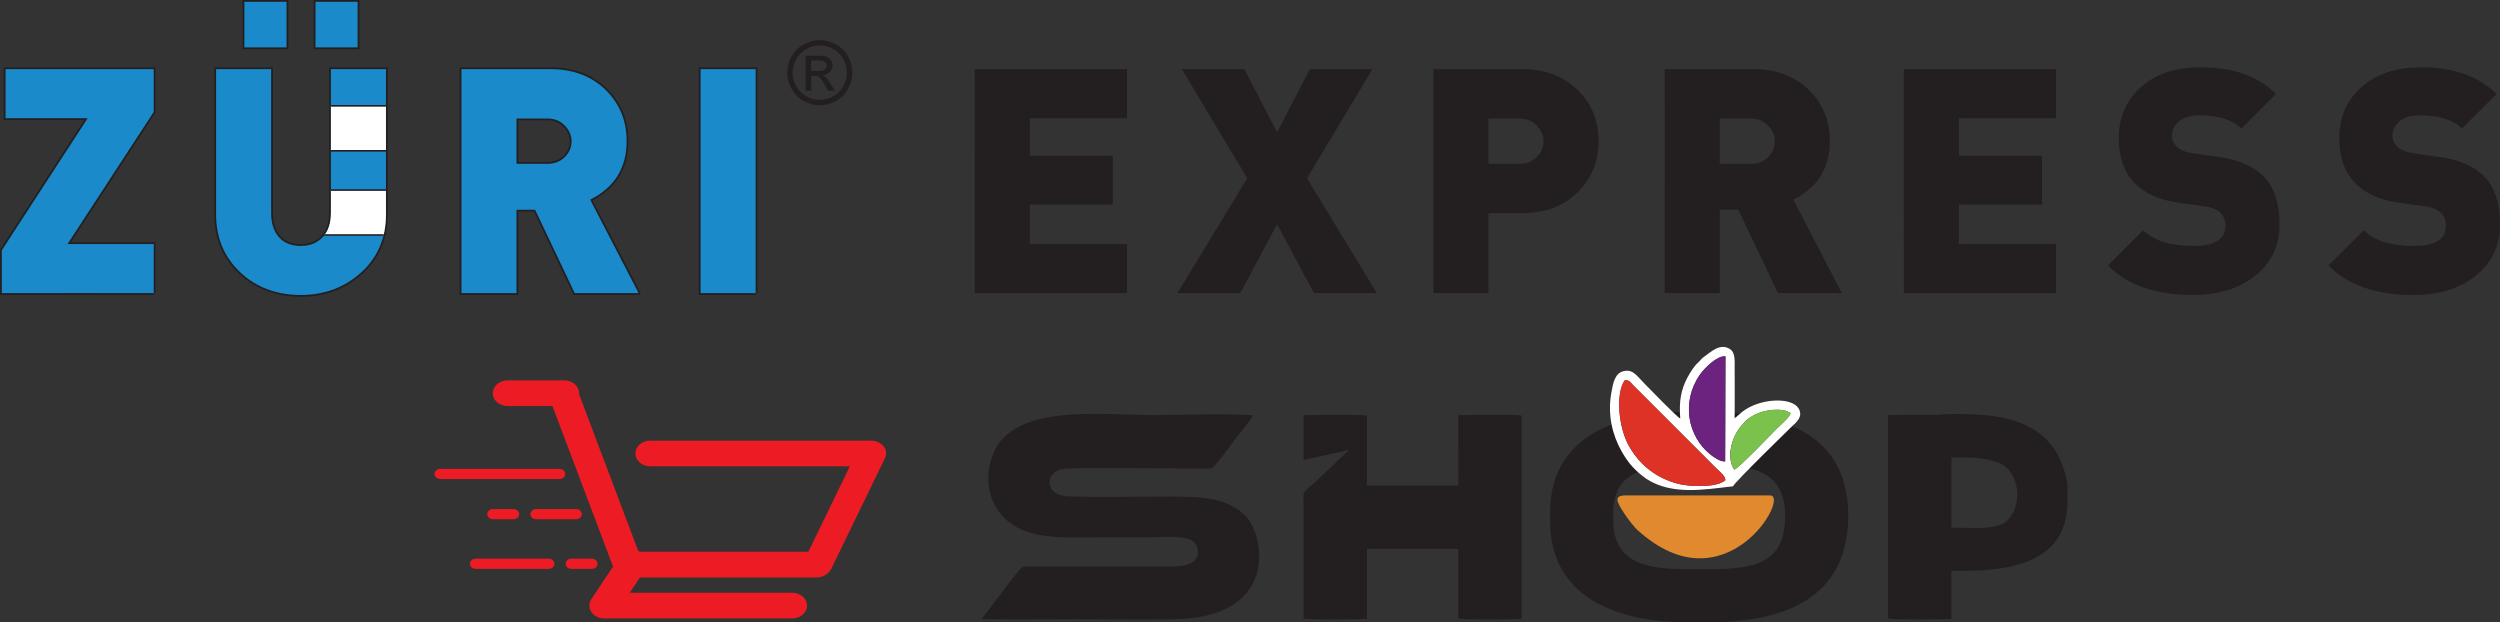
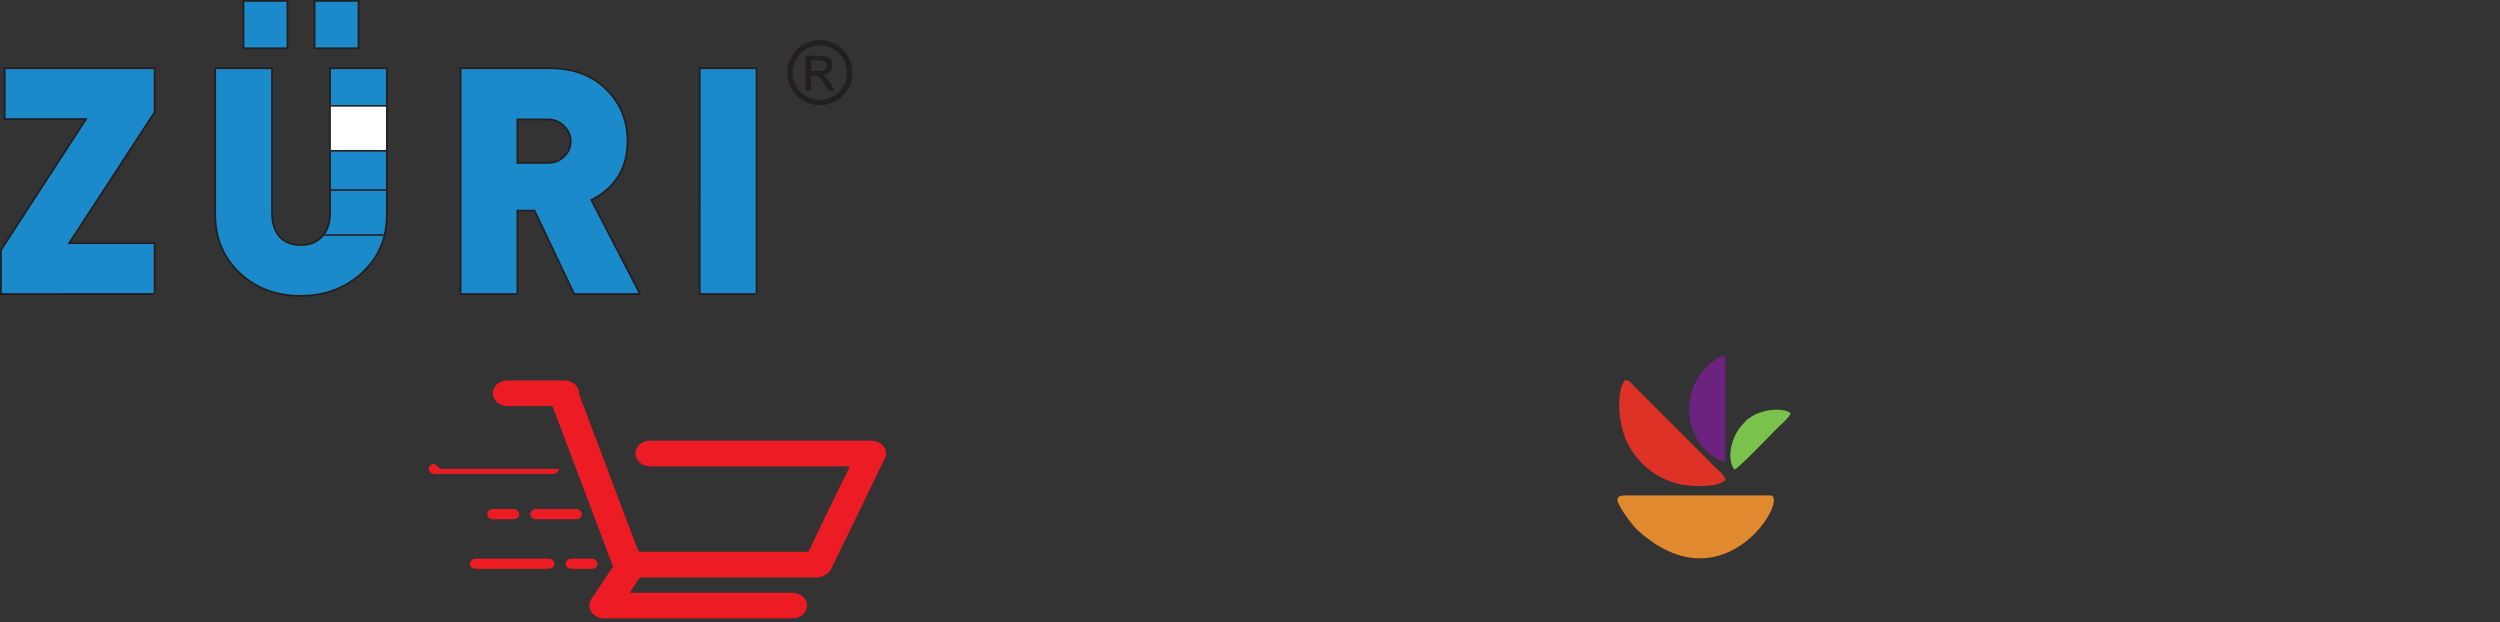
<svg xmlns="http://www.w3.org/2000/svg" id="Layer_1" data-name="Layer 1" viewBox="0 0 993.09 247.24">
  <rect x="0" y="0" width="993.09" height="247.24" fill="#333333" stroke="none" />
  <defs>
    <style>
      .cls-1 {
        fill: #6b237f;
      }

      .cls-1, .cls-2, .cls-3, .cls-4, .cls-5, .cls-6, .cls-7, .cls-8, .cls-9, .cls-10 {
        stroke-width: 0px;
      }

      .cls-1, .cls-2, .cls-3, .cls-5, .cls-7, .cls-8, .cls-9 {
        fill-rule: evenodd;
      }

      .cls-11 {
        stroke-width: 1.43px;
      }

      .cls-11, .cls-4, .cls-12 {
        fill: none;
      }

      .cls-11, .cls-12 {
        stroke: #231f20;
        stroke-miterlimit: 22.93;
      }

      .cls-2 {
        fill: #df3227;
      }

      .cls-3 {
        fill: #e0892e;
      }

      .cls-12 {
        stroke-width: .65px;
      }

      .cls-5 {
        fill: #fff;
      }

      .cls-6, .cls-8 {
        fill: #231f20;
      }

      .cls-7 {
        fill: #7bc24d;
      }

      .cls-9 {
        fill: #ed1c24;
      }

      .cls-13 {
        clip-path: url(#clippath-8);
      }

      .cls-10 {
        fill: #1b8acb;
      }
    </style>
    <clipPath id="clippath-8">
      <path class="cls-4" d="m300.17,116.43h-21.87V27.46h21.87v88.97Zm-73.12-60.36c0-2.25-.89-4.31-2.69-6.18-1.79-1.87-4.06-2.81-6.81-2.81h-12.37v18h12.37c2.67,0,4.92-.87,6.75-2.63,1.83-1.75,2.75-3.87,2.75-6.37Zm26.62,60.36h-25.37l-15.75-33.11h-7.37v33.11h-21.87V27.46h35.24c9.41,0,16.95,2.96,22.62,8.87,5.16,5.33,7.75,11.91,7.75,19.74,0,10.66-4.83,18.41-14.49,23.24l19.24,37.11ZM113.82,18.84h-16.74V.72h16.74v18.12Zm28.24,0h-16.74V.72h16.74v18.12Zm11.25,66.35c0,9.41-3.29,17.1-9.87,23.06-6.58,5.96-14.58,8.93-23.99,8.93s-17.41-2.92-23.74-8.75c-6.58-6.08-9.87-13.83-9.87-23.24V27.46h21.87v57.23c0,4,1.02,7.16,3.06,9.5,2.04,2.33,4.94,3.5,8.69,3.5s6.48-1.15,8.68-3.44c2.21-2.29,3.31-5.48,3.31-9.56V27.46h21.87v57.73Zm-92.24,31.24H.72v-17l34.11-52.48H2.21v-19.49h58.86v17l-34.24,52.48h34.24v19.49Z" />
    </clipPath>
  </defs>
  <path class="cls-9" d="m234.13,240.58,24.15-65.54h87.81c1.53,0,2.94.52,3.98,1.37,1.8,1.29,2.48,3.54,1.46,5.63l-.03.05-.03.05-21.22,43.73c-.54,1.12-1.46,2.02-2.57,2.64h-.01c-.94.56-2.06.87-3.26.87h-70.22l-4.04,6.08h64.56c3.23,0,5.87,2.3,5.87,5.1s-2.64,5.1-5.87,5.1h-74.87c-.95-.02-1.91-.24-2.79-.68-1.28-.64-2.18-1.65-2.62-2.78h0s-.03-.08-.03-.08h0c-.17-.47-.27-.95-.28-1.45v-.11s0-.01,0-.01v-.12s0,0,0,0v-.12s0,0,0,0c.04-.78.3-1.57.78-2.29l8.66-13.03c-.13-.22-.24-.45-.33-.69l-23.78-63h-17.84c-3.23,0-5.87-2.3-5.87-5.1s2.64-5.1,5.87-5.1h22.57c3.23,0,5.87,2.3,5.87,5.1,0,.14,0,.27-.02.4l23.5,62.27c.23.08.45.18.67.29l.04.02h66.87l16.47-33.95h-79.31c-3.23,0-5.87-2.29-5.87-5.1s2.64-5.1,5.87-5.1Z" />
-   <path class="cls-9" d="m174.86,186.24h47.41c1.24,0,2.26.91,2.26,2.02s-1.02,2.02-2.26,2.02h-47.41c-1.24,0-2.26-.91-2.26-2.02s1.02-2.02,2.26-2.02" />
+   <path class="cls-9" d="m174.86,186.24h47.41s-1.02,2.02-2.26,2.02h-47.41c-1.24,0-2.26-.91-2.26-2.02s1.02-2.02,2.26-2.02" />
  <path class="cls-9" d="m188.94,221.93h29.03c1.24,0,2.26.91,2.26,2.02s-1.02,2.02-2.26,2.02h-29.03c-1.24,0-2.26-.91-2.26-2.02s1.02-2.02,2.26-2.02" />
  <path class="cls-9" d="m195.82,202.22h8.15c1.24,0,2.26.91,2.26,2.02s-1.02,2.02-2.26,2.02h-8.15c-1.24,0-2.26-.91-2.26-2.02s1.02-2.02,2.26-2.02" />
  <path class="cls-9" d="m212.96,202.22h15.91c1.24,0,2.26.91,2.26,2.02s-1.02,2.02-2.26,2.02h-15.91c-1.24,0-2.26-.91-2.26-2.02s1.02-2.02,2.26-2.02" />
  <path class="cls-9" d="m226.96,221.93h8.15c1.24,0,2.26.91,2.26,2.02s-1.02,2.02-2.26,2.02h-8.15c-1.24,0-2.26-.91-2.26-2.02s1.02-2.02,2.26-2.02" />
-   <path class="cls-8" d="m517.82,182.71l18.08-3.97-13.56,12.85c-5.57,4.86-4.52,2.61-4.52,11.33,0,14.26,0,28.52,0,42.78,3.4.58,20.74.37,25.18.15v-27.82s36.28,0,36.28,0c0,8.78,0,17.87,0,27.68,3.39.58,20.74.37,25.18.15v-80.81c-4.08-.48-19.98-.18-25.2-.17.02,9.7.03,18.87.03,27.98-11.9.01-23.41,0-36.28,0v-27.81c-4.08-.48-19.98-.18-25.2-.17l.03,17.84Zm123.01,21.15v2.84c0,21.22,21.12,19.38,38.4,19.38,18.17,0,29.9-2.45,29.9-21.27,0-21.52-19.42-20.09-37.46-20.09-6.71,0-16.21.62-21.71,3.09-5.9,2.65-9.13,7.7-9.13,16.05Zm-25.06-.47v3.78c0,29.73,25.97,40.06,54.95,40.06h7.56c31.84,0,55.9-10.37,55.9-42.43s-25.6-41.25-56.37-41.25h-5.67c-29.63,0-56.37,9.71-56.37,39.83Zm159.4,6.19v-27.87c2.14,0,3.61,0,4.46,0,4.99,0,10.64.46,14.74,2.3,9.47,4.26,8.86,20.76.6,24.32-4.72,2.03-12.74,1.32-19.81,1.24Zm-25.18,36.12c3.4.58,20.74.37,25.18.15v-19.09s5.17,0,5.17,0c21.56,0,40.89-5.16,40.89-27.29v-7.26c-3.68-21.83-19.9-27.72-41.95-27.72h-4.22c-2.69,0-3.19.1-4.99.32-6.44-.11-16.21.06-20.1.06.05,27.65.03,50.96.03,80.83Zm-343.5-20.68c-1.71,1.01-6.91,8.12-8.4,10.16l-8.15,10.74c12.98.27,26.22.03,39.24.03s26.92.51,39.73-.06c39.66-1.77,33.54-34.62,24.93-41.91-8.5-7.2-19.55-6.72-32.51-6.72-6.42,0-35.38.44-39.33-.35-6.84-1.37-6.77-9.45.11-10.58,6.4-1.05,56.85.18,59.07-.3,1.31-.28,7.32-8.65,8.4-10.15,1.94-2.7,7.02-8.46,8.06-10.91-11.97-.85-26.86-.09-39.15-.09-21.8,0-55.82-4.78-64.06,15.6-3.92,9.7-1.73,21.88,8.18,28.23,8.98,5.76,22.87,4.73,34.61,4.73h19.85c5.02,0,14.76-1.14,17.53,2.2,1.88,2.27,3.53,9.39-8.53,9.38h-59.58Z" />
  <path class="cls-8" d="m322.23,28.19h2.73c1.3,0,2.19-.19,2.67-.58.48-.39.72-.9.72-1.53,0-.41-.12-.78-.35-1.1-.23-.33-.54-.57-.95-.72-.41-.16-1.16-.24-2.26-.24h-2.56v4.18Zm-2.25,7.83v-13.91h4.79c1.64,0,2.82.13,3.55.39.74.26,1.32.7,1.76,1.35.43.64.65,1.32.65,2.04,0,1.01-.36,1.9-1.09,2.65-.73.76-1.69,1.18-2.9,1.27.49.21.89.45,1.18.74.56.54,1.25,1.46,2.06,2.76l1.7,2.72h-2.73l-1.24-2.19c-.97-1.73-1.76-2.81-2.36-3.24-.41-.32-1.01-.47-1.8-.47h-1.32v5.9h-2.25Zm5.68-17.95c-1.82,0-3.59.47-5.31,1.4-1.72.93-3.07,2.26-4.04,4-.97,1.73-1.46,3.54-1.46,5.41s.48,3.65,1.43,5.36c.95,1.71,2.29,3.04,4,4,1.71.95,3.51,1.43,5.37,1.43s3.65-.48,5.37-1.43c1.71-.95,3.05-2.29,4-4,.95-1.71,1.42-3.5,1.42-5.36s-.49-3.68-1.45-5.41c-.96-1.73-2.31-3.07-4.04-4-1.73-.93-3.5-1.4-5.3-1.4Zm0-2.14c2.17,0,4.29.56,6.36,1.67,2.07,1.11,3.68,2.71,4.84,4.78,1.15,2.08,1.73,4.24,1.73,6.49s-.57,4.38-1.71,6.43c-1.14,2.06-2.73,3.66-4.78,4.8-2.06,1.14-4.2,1.71-6.44,1.71s-4.39-.57-6.44-1.71c-2.06-1.14-3.65-2.73-4.79-4.8-1.14-2.05-1.71-4.2-1.71-6.43s.58-4.41,1.74-6.49c1.17-2.07,2.78-3.67,4.85-4.78,2.07-1.12,4.19-1.67,6.37-1.67Z" />
  <path class="cls-11" d="m300.17,116.43h-21.87V27.46h21.87v88.97Zm-73.12-60.36c0-2.25-.89-4.31-2.69-6.18-1.79-1.87-4.06-2.81-6.81-2.81h-12.37v18h12.37c2.67,0,4.92-.87,6.75-2.63,1.83-1.75,2.75-3.87,2.75-6.37Zm26.62,60.36h-25.37l-15.75-33.11h-7.37v33.11h-21.87V27.46h35.24c9.41,0,16.95,2.96,22.62,8.87,5.16,5.33,7.75,11.91,7.75,19.74,0,10.66-4.83,18.41-14.49,23.24l19.24,37.11ZM113.82,18.84h-16.74V.72h16.74v18.12Zm28.24,0h-16.74V.72h16.74v18.12Zm11.25,66.35c0,9.41-3.29,17.1-9.87,23.06-6.58,5.96-14.58,8.93-23.99,8.93s-17.41-2.92-23.74-8.75c-6.58-6.08-9.87-13.83-9.87-23.24V27.46h21.87v57.23c0,4,1.02,7.16,3.06,9.5,2.04,2.33,4.94,3.5,8.69,3.5s6.48-1.15,8.68-3.44c2.21-2.29,3.31-5.48,3.31-9.56V27.46h21.87v57.73Zm-92.24,31.24H.72v-17l34.11-52.48H2.21v-19.49h58.86v17l-34.24,52.48h34.24v19.49Z" />
  <path class="cls-10" d="m300.17,116.43h-21.87V27.46h21.87v88.97Zm-73.12-60.36c0-2.25-.89-4.31-2.69-6.18-1.79-1.87-4.06-2.81-6.81-2.81h-12.37v18h12.37c2.67,0,4.92-.87,6.75-2.63,1.83-1.75,2.75-3.87,2.75-6.37Zm26.62,60.36h-25.37l-15.75-33.11h-7.37v33.11h-21.87V27.46h35.24c9.41,0,16.95,2.96,22.62,8.87,5.16,5.33,7.75,11.91,7.75,19.74,0,10.66-4.83,18.41-14.49,23.24l19.24,37.11ZM113.82,18.84h-16.74V.72h16.74v18.12Zm28.24,0h-16.74V.72h16.74v18.12Zm11.25,66.35c0,9.41-3.29,17.1-9.87,23.06-6.58,5.96-14.58,8.93-23.99,8.93s-17.41-2.92-23.74-8.75c-6.58-6.08-9.87-13.83-9.87-23.24V27.46h21.87v57.23c0,4,1.02,7.16,3.06,9.5,2.04,2.33,4.94,3.5,8.69,3.5s6.48-1.15,8.68-3.44c2.21-2.29,3.31-5.48,3.31-9.56V27.46h21.87v57.73Zm-92.24,31.24H.72v-17l34.11-52.48H2.21v-19.49h58.86v17l-34.24,52.48h34.24v19.49Z" />
  <g class="cls-13">
    <polygon class="cls-5" points="159.38 42.04 123.34 42.04 123.78 59.9 159.82 59.9 159.38 42.04" />
    <polygon class="cls-12" points="159.38 42.04 123.34 42.04 123.78 59.9 159.82 59.9 159.38 42.04" />
-     <polygon class="cls-5" points="161.05 75.5 118.02 75.5 118.55 93.35 161.57 93.35 161.05 75.5" />
    <polygon class="cls-12" points="161.05 75.5 118.02 75.5 118.55 93.35 161.57 93.35 161.05 75.5" />
  </g>
-   <path class="cls-6" d="m993.09,89.19c0,8.66-3.37,15.58-10.12,20.74-6.33,4.83-14.41,7.25-24.24,7.25-14.91,0-26.16-3.91-33.74-11.75l14-13.99c4.17,4.16,10.79,6.25,19.87,6.25,8.5,0,12.75-2.67,12.75-8,0-4.25-2.54-6.79-7.62-7.62l-10.75-1.5c-16-2.25-23.99-10.83-23.99-25.74,0-8.25,2.94-15,8.81-20.24,5.87-5.25,13.77-7.87,23.68-7.87,12.91,0,22.91,3.54,29.99,10.62l-13.75,13.75c-3.5-3.5-9.12-5.25-16.87-5.25-3.5,0-6.25.88-8.25,2.62-1.67,1.5-2.5,3.37-2.5,5.62,0,1.42.6,2.77,1.81,4.06,1.21,1.29,3.23,2.19,6.06,2.69l10.75,1.5c8.17,1.17,14.22,3.87,18.18,8.12,3.96,4.25,5.94,10.5,5.94,18.74m-87.61,0c0,8.66-3.37,15.58-10.12,20.74-6.33,4.83-14.41,7.25-24.24,7.25-14.91,0-26.16-3.91-33.74-11.75l14-13.99c4.16,4.16,10.79,6.25,19.87,6.25,8.5,0,12.75-2.67,12.75-8,0-4.25-2.54-6.79-7.62-7.62l-10.75-1.5c-16-2.25-23.99-10.83-23.99-25.74,0-8.25,2.94-15,8.81-20.24,5.87-5.25,13.77-7.87,23.68-7.87,12.91,0,22.91,3.54,29.99,10.62l-13.75,13.75c-3.5-3.5-9.12-5.25-16.87-5.25-3.5,0-6.25.88-8.25,2.62-1.67,1.5-2.5,3.37-2.5,5.62,0,1.42.6,2.77,1.81,4.06,1.21,1.29,3.23,2.19,6.06,2.69l10.75,1.5c8.17,1.17,14.22,3.87,18.18,8.12,3.96,4.25,5.94,10.5,5.94,18.74Zm-88.74,27.24h-60.48V27.46h60.48v19.49h-38.61v14.87h32.99v19.49h-32.99v15.62h38.61v19.49Zm-111.73-60.36c0-2.25-.89-4.31-2.69-6.18-1.79-1.87-4.06-2.81-6.81-2.81h-12.37v18h12.37c2.67,0,4.92-.87,6.75-2.63,1.83-1.75,2.75-3.87,2.75-6.37Zm26.62,60.36h-25.37l-15.75-33.11h-7.37v33.11h-21.87V27.46h35.24c9.41,0,16.95,2.96,22.62,8.87,5.16,5.33,7.75,11.91,7.75,19.74,0,10.66-4.83,18.41-14.49,23.24l19.24,37.11Zm-118.48-60.36c0-2.25-.89-4.31-2.69-6.18-1.79-1.87-4.06-2.81-6.81-2.81h-12.37v18h12.37c2.67,0,4.92-.87,6.75-2.63,1.83-1.75,2.75-3.87,2.75-6.37Zm21.87,0c0,7.75-2.58,14.33-7.75,19.74-5.66,5.91-13.2,8.87-22.62,8.87h-13.37v31.74h-21.87V27.46h35.24c9.41,0,16.95,2.96,22.62,8.87,5.17,5.33,7.75,11.91,7.75,19.74Zm-88.11,60.36h-24.99l-14.62-27.37-14.62,27.37h-24.99l27.74-45.61-25.99-43.36h24.87l13,25.12,13-25.12h24.87l-25.99,43.36,27.74,45.61Zm-99.23,0h-60.48V27.46h60.48v19.49h-38.61v14.87h32.99v19.49h-32.99v15.62h38.61v19.49Z" />
-   <path class="cls-5" d="m667.47,166.25c-1.33-.57-12.04-11.67-13.96-13.6-3.34-3.35-4.65-5.9-8.25-5.28-3.83.66-4.5,4.86-5.21,8.85-1.51,8.54.45,16.57,4.09,23.03,2.81,4.99,5.52,7.81,9.78,10.91,10.17,6.66,23.05,4.33,34.49,3.01.92-1.92,21.94-22.32,23.2-23.58,1.39-1.39,5.07-3.94,2.77-7.49-2.84-4.36-15.1-4.05-22.25,1.45-.91.7-2.39,2.16-3.07,2.59.09-6.51.01-13.07.01-19.59,0-3.22.32-6.49-1.91-7.91-3.8-2.4-7.25.94-10.29,3.12-1.34.96-1.25,1.36-2.44,2.38-1.38,1.18-3.08,3.88-4.14,5.87-2.73,5.13-3.32,9.85-2.83,16.24m17.92,24.48c-2.16,1.99-7.41,2.51-12.13,2.31-2.69-.11-5.2-.46-6.86-.91-8.41-2.26-14.76-7.2-19.12-14.64-4.44-7.57-5.56-21.27-1.87-26.44,1.95-.13,2.37.98,3.3,1.92l32.39,32.4c1.99,2,4.24,3.55,4.28,5.36Zm3.52-4.17c-3.06-4.28-1.57-13.16,3.87-18.56.94-.94.52-.85,1.76-1.68.67-.46,1.12-.78,1.87-1.22,4.2-2.46,11.88-3.31,14.87-.96-.21,1.51-4.19,4.84-5.35,6-2.17,2.18-15.52,16.14-17.03,16.43Zm-3.61-3.28c-1.91.23-4.7-1.81-5.89-2.77-8.89-7.11-11.72-20.8-4.11-31.71,1.74-2.49,6.79-7.62,10.12-7.25l-.12,41.73Z" />
  <path class="cls-1" d="m685.3,183.28l.12-41.73c-3.33-.37-8.38,4.76-10.12,7.25-7.61,10.91-4.78,24.6,4.11,31.71,1.19.96,3.98,3,5.89,2.77" />
  <path class="cls-3" d="m703.15,196.8h-57.35c-2.18,0-3.97.43-3.07,2.78,1.09,2.84,5.63,9.05,7.7,10.94,34.84,31.76,60.9-13.72,52.72-13.72" />
  <path class="cls-2" d="m685.39,190.74c-.04-1.81-2.29-3.36-4.28-5.36l-32.39-32.4c-.94-.94-1.35-2.04-3.3-1.92-3.69,5.17-2.57,18.87,1.87,26.44,4.36,7.43,10.71,12.37,19.12,14.63,4.58,1.23,15.59,1.73,18.99-1.4" />
  <path class="cls-7" d="m688.91,186.56c1.52-.29,14.86-14.25,17.03-16.43,1.16-1.16,5.13-4.5,5.35-6-2.99-2.35-10.67-1.5-14.87.96-.75.44-1.2.77-1.87,1.22-1.24.84-.82.75-1.76,1.68-5.44,5.4-6.93,14.28-3.87,18.56" />
</svg>